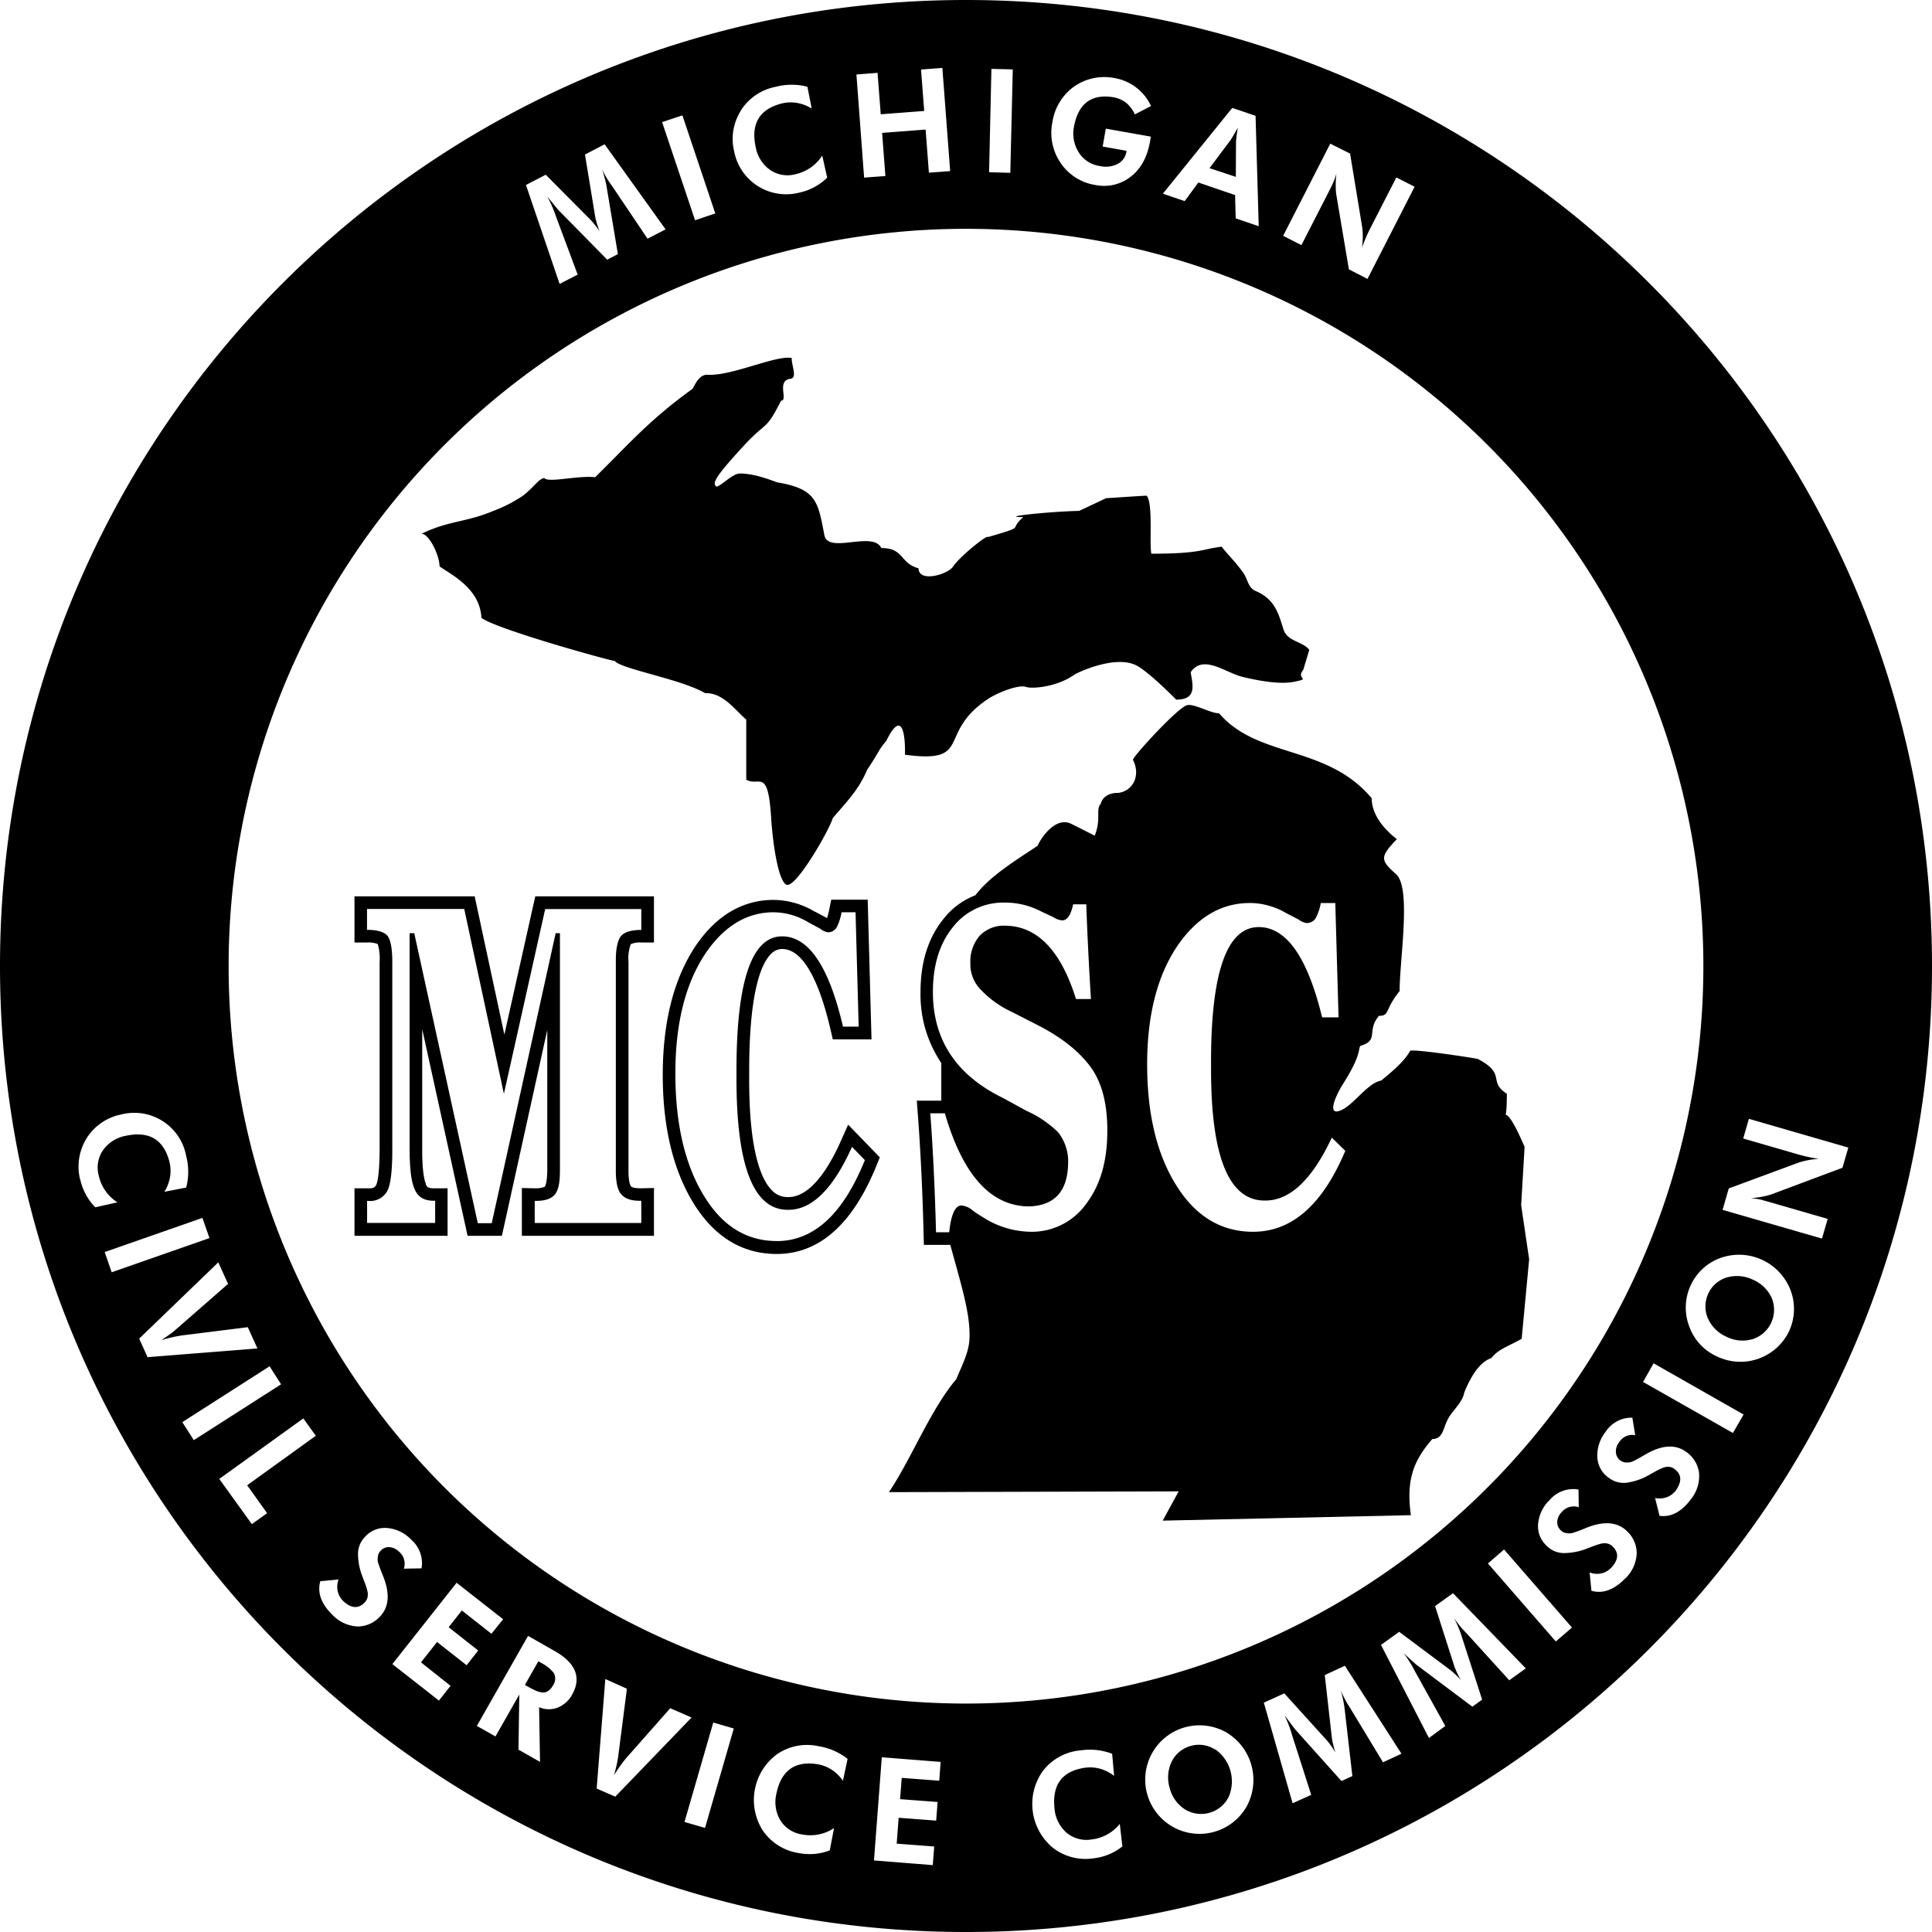
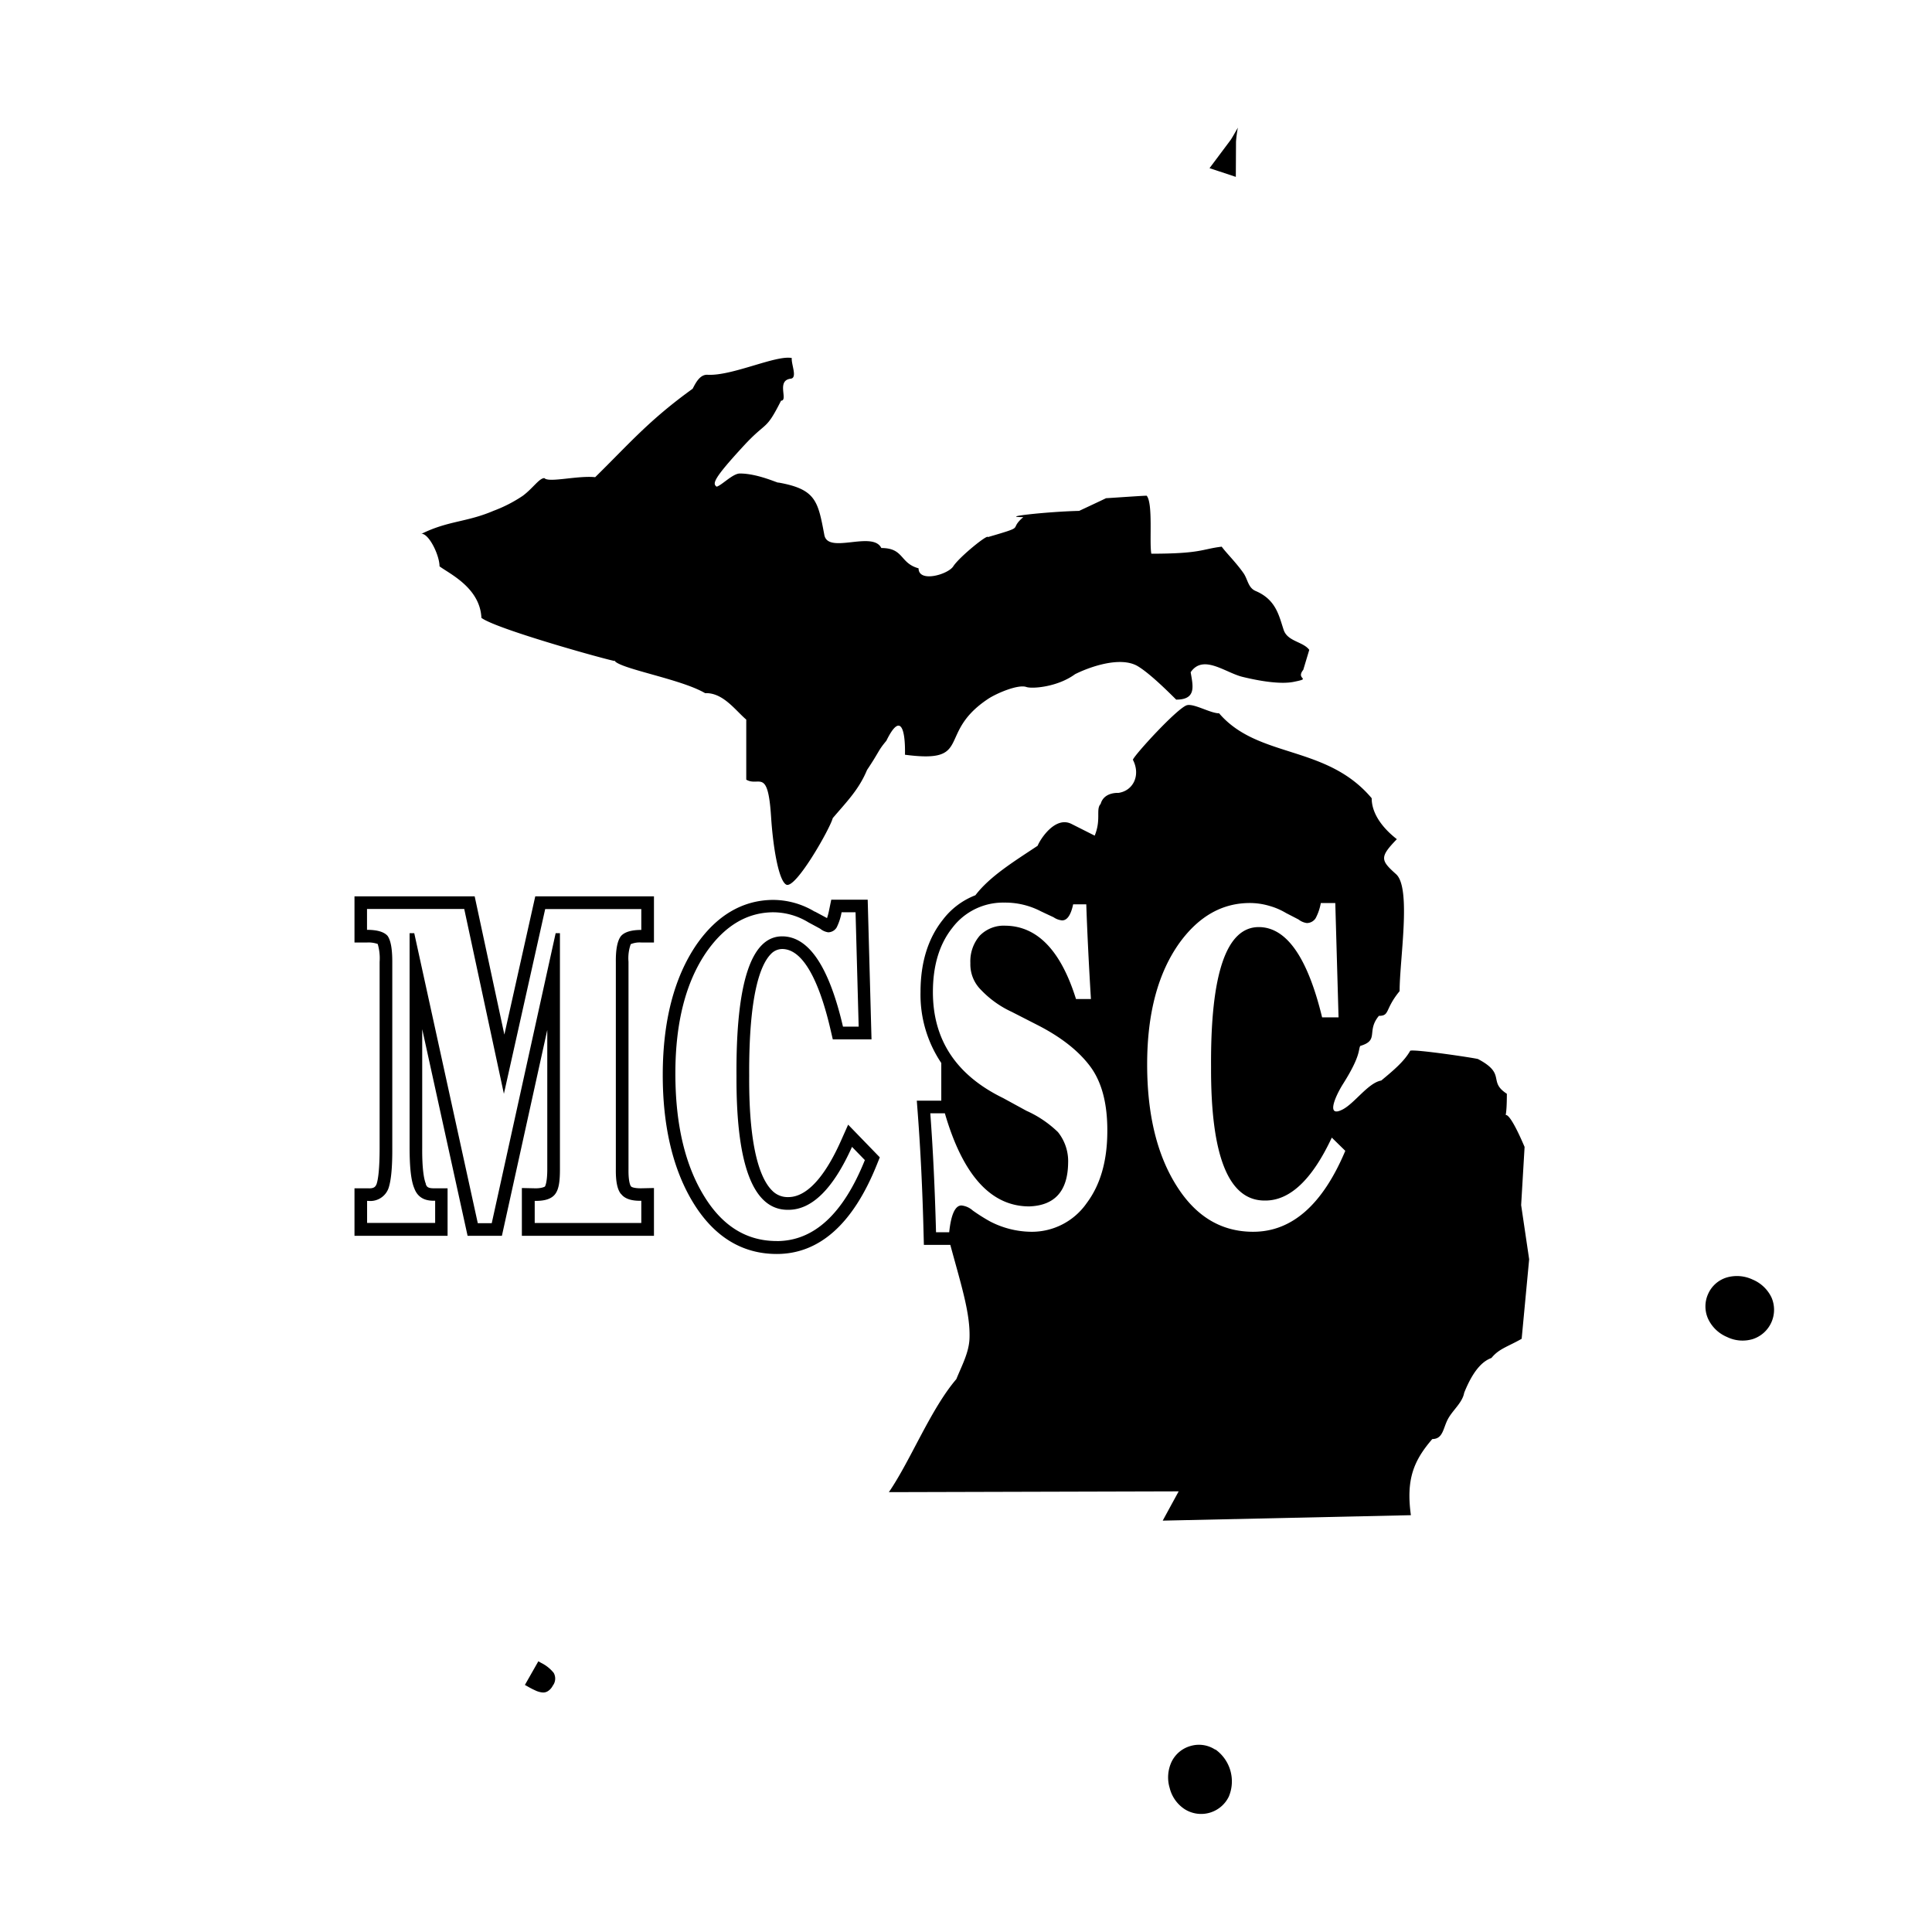
<svg xmlns="http://www.w3.org/2000/svg" id="Layer_1" data-name="Layer 1" viewBox="0 0 415.08 415.08">
  <defs>
    <style>.cls-1{fill-rule:evenodd;}</style>
  </defs>
  <path d="M137.78,202.49h2.72v-9.92H115l-6.64,29.71-6.38-29.71H76.16v9.92h2.71a5.93,5.93,0,0,1,2.28.32,10.87,10.87,0,0,1,.41,3.84v39.91c0,4.73-.33,6.86-.65,7.82-.23.56-.52,1-1.85.92h-2.9v10.21h20V255.3h-3c-1.32,0-1.51-.42-1.68-.9l0-.1c-.31-.75-.81-2.75-.77-7.74V221.11l9.75,44.4h7.37l9.75-44.23v29.95c0,2.94-.5,3.68-.5,3.69s-.66.42-2.18.38l-2.78-.06v10.27H140.5V255.24l-2.78.06c-1.49,0-2-.26-2.12-.38l-.09-.12s-.52-.7-.48-3.57V206.62a9,9,0,0,1,.48-3.77A5,5,0,0,1,137.78,202.49Zm-4.36,54c.77,1.05,2.23,1.54,4.36,1.49v4.77h-22.9V258c2.18.05,3.65-.44,4.42-1.49s1-2.69,1-5.3V200.49h-.92l-13.73,62.3h-3L89,200.49H88v46c0,4.17.29,7.11,1,8.79.68,1.86,2.11,2.74,4.3,2.69h.19v4.77H78.87V258h.19a4.15,4.15,0,0,0,4.4-2.69c.58-1.68.85-4.62.82-8.79V206.65c0-2.67-.29-4.53-1-5.57-.76-.87-2.23-1.31-4.43-1.31v-4.48H99.74L108.26,235l8.87-39.69h20.65v4.48c-2.13,0-3.59.44-4.36,1.31-.78,1-1.14,2.9-1.11,5.57v44.58C132.28,253.84,132.64,255.6,133.42,256.53Z" />
  <path class="cls-1" d="M261.08,375.9a6.35,6.35,0,0,0-5.27-.79,6.47,6.47,0,0,0-4.11,3.42,7.88,7.88,0,0,0-.4,5.61,7.61,7.61,0,0,0,3.22,4.55A6.61,6.61,0,0,0,264,386a8.42,8.42,0,0,0-2.88-10.14Z" />
  <path class="cls-1" d="M376.57,274.92a7.89,7.89,0,0,0-5.59-.46,6.39,6.39,0,0,0-4,3.54,6.48,6.48,0,0,0,0,5.35,7.82,7.82,0,0,0,4.05,3.89,7.6,7.6,0,0,0,5.56.45,6.62,6.62,0,0,0,4-8.95A7.84,7.84,0,0,0,376.57,274.92Z" />
  <path class="cls-1" d="M265.55,30.42a26.16,26.16,0,0,1,.4-3c-.88,1.56-1.41,2.47-1.6,2.71l-4.49,6L265.51,38Z" />
-   <path class="cls-1" d="M207.54,0C92.92,0,0,92.92,0,207.54S92.92,415.08,207.54,415.08s207.54-92.92,207.54-207.54S322.16,0,207.54,0ZM285.8,30.86,290.06,33l2.61,15.87a16.66,16.66,0,0,1-.06,4.34,35.91,35.91,0,0,1,1.73-4.05L300,38.12l3.92,2L293.8,59.92l-4-2.06-2.73-16.2a19.48,19.48,0,0,1,.05-4.38,16.1,16.1,0,0,1-.85,2.31c-.33.68-.61,1.26-.87,1.76L279.6,52.66l-3.92-2Zm-21.05-7.68,5,1.7.68,23.72-4.95-1.69-.13-5-7.89-2.7-2.94,4-4.68-1.6Zm-38.64,3.05a11.48,11.48,0,0,1,4.7-7.67,11.32,11.32,0,0,1,8.67-1.78,10.59,10.59,0,0,1,7.81,6l-3.47,1.79A7.52,7.52,0,0,0,242,22.12a6.45,6.45,0,0,0-3-1.26q-6.81-1-8.23,6.19a7.57,7.57,0,0,0,1,5.7,6.39,6.39,0,0,0,4.54,2.92,5.61,5.61,0,0,0,3.86-.48A3.52,3.52,0,0,0,242,32.63l0-.24-5.1-.9.68-3.85,9.66,1.71c-.05.37-.11.74-.17,1.11q-.93,5.07-4.14,7.5a9.24,9.24,0,0,1-7.56,1.79A11,11,0,0,1,227.87,35,11.38,11.38,0,0,1,226.11,26.23ZM213,14.8l4.59.11-.53,22.22L212.5,37Zm-24.46.85.68,8.9,9.34-.71-.68-8.9,4.58-.35,1.68,22.17-4.57.34-.71-9.26-9.34.71.7,9.27-4.57.34L184,16Zm-29.44,8.19a11.45,11.45,0,0,1,7.6-5.2,13.38,13.38,0,0,1,6.77,0l.92,4.68a8.88,8.88,0,0,0-3-1.18,8,8,0,0,0-3.47.1c-4.76,1.23-6.63,4.34-5.57,9.34a7.69,7.69,0,0,0,3.09,4.92,6.58,6.58,0,0,0,5.52.91,9.07,9.07,0,0,0,5.69-4l1.07,4.76a12.21,12.21,0,0,1-5.9,3.19,11.37,11.37,0,0,1-14.07-8.75A11.33,11.33,0,0,1,159.13,23.84Zm-12.49.94,7.07,21.08-4.35,1.46-7.08-21.08ZM117.25,37.54l9.68,9.74a19.34,19.34,0,0,1,1.89,2.42,20.18,20.18,0,0,1-.92-3L125.68,33.2,129.9,31,143,49.28l-3.88,2-7.54-11.2A22.93,22.93,0,0,1,129.65,37a7.53,7.53,0,0,1-.36-.77,26.48,26.48,0,0,1,1,3.66l2.46,14.71-2.29,1.19L120,45.16c-.2-.22-1-1.2-2.41-2.92l.3.58a25.26,25.26,0,0,1,1.51,3.55L124.11,59l-3.88,2L113,39.74Zm-100,216a11.46,11.46,0,0,1,1.37-9A11.34,11.34,0,0,1,26,239.45a11.33,11.33,0,0,1,14,8.91,13.42,13.42,0,0,1,0,6.78l-4.68.91a8.79,8.79,0,0,0,1.18-3,8,8,0,0,0-.1-3.46q-1.85-7.15-9.33-5.58a7.69,7.69,0,0,0-4.93,3.09,6.58,6.58,0,0,0-.91,5.52,9.09,9.09,0,0,0,4,5.7l-4.76,1.06A12.22,12.22,0,0,1,17.27,253.53ZM22.49,269l21-7.34L45,266l-21,7.34ZM29.9,287.6l17-16.39L49,275.84l-10.91,9.53-1,.86c-.58.44-1.39,1-2.42,1.69a31.54,31.54,0,0,1,4.33-1l14.24-1.78,2.07,4.57L31.7,291.58Zm9.27,17.94,18.75-12,2.47,3.87-18.75,12ZM53.1,319.1l4.29,6-3.28,2.35-7-9.71,18.06-13,2.68,3.73Zm28.08,16.47c.14.44.31.94.51,1.48s.44,1.12.68,1.72q2.14,5.52-.7,8.5a6.54,6.54,0,0,1-4.85,2.17,8,8,0,0,1-5.4-2.5c-2.43-2.38-3.29-4.79-2.6-7.22l3.92-.38a4.52,4.52,0,0,0-.19,2.49A4.2,4.2,0,0,0,73.77,344q2.55,2.36,4.55.31a2.18,2.18,0,0,0,.63-1.11,2.76,2.76,0,0,0,0-1.3,13.39,13.39,0,0,0-.49-1.63c-.24-.61-.5-1.31-.79-2.08a13.43,13.43,0,0,1-.75-4.49,5.23,5.23,0,0,1,1.6-3.62,5.66,5.66,0,0,1,4.59-1.8,8.1,8.1,0,0,1,5.24,2.51,6.68,6.68,0,0,1,2.22,6.16l-3.81.07a3.35,3.35,0,0,0-1-3.62,3.23,3.23,0,0,0-2.06-1,2.32,2.32,0,0,0-1.91.76,2,2,0,0,0-.58,1.14A3.34,3.34,0,0,0,81.18,335.57ZM96.8,362.19l-2.5,3.17-10-7.84L98.1,340.05l10,7.84L105.58,351l-6.36-5-2.83,3.6,6.35,5-2.49,3.17-6.35-5-3.45,4.38Zm26.11,1.91a6.15,6.15,0,0,1-3.09,2.77,5.26,5.26,0,0,1-4-.09l.2,11.75-4.63-2.63.18-11.84-5.12,9-4-2.26,11-19.34,5.73,3.26Q126,358.62,122.91,364.1Zm5.28,20.16,1.86-23.53,4.64,2.08-1.85,14.36c0,.2-.1.65-.22,1.34s-.36,1.67-.68,2.87a29.12,29.12,0,0,1,2.57-3.63L144,367l4.58,2-16.39,17Zm23.28,8.46-4.41-1.28,6.18-21.36,4.41,1.28Zm29.63-10.14a9,9,0,0,0-2.25-2.26,8.13,8.13,0,0,0-3.22-1.29q-7.29-1.15-8.83,6.35a7.71,7.71,0,0,0,.88,5.75,6.64,6.64,0,0,0,4.7,3,9.1,9.1,0,0,0,6.81-1.38l-.92,4.79a12.07,12.07,0,0,1-6.67.58,11.44,11.44,0,0,1-7.71-4.83,12.21,12.21,0,0,1,3-16.37,11.41,11.41,0,0,1,9-1.75,13.36,13.36,0,0,1,6.21,2.72Zm20.69,0-8.06-.61-.35,4.57,8.06.61-.31,4-8.06-.61-.42,5.56,8.06.61-.31,4-12.63-1,1.68-22.17,12.64,1Zm-152.67-175A158.42,158.42,0,1,1,207.54,366,158.42,158.42,0,0,1,49.12,207.54ZM234.94,399.25a11.43,11.43,0,0,1-8.79-2.31,12.21,12.21,0,0,1-2.05-16.52,11.47,11.47,0,0,1,8.11-4.37,13.43,13.43,0,0,1,6.73.74l.42,4.75a9,9,0,0,0-2.82-1.48,8.14,8.14,0,0,0-3.46-.27q-7.31,1.08-6.53,8.7a7.72,7.72,0,0,0,2.55,5.22,6.62,6.62,0,0,0,5.4,1.49,9.08,9.08,0,0,0,6.08-3.35l.56,4.85A12.19,12.19,0,0,1,234.94,399.25Zm32.93-11.2a11.66,11.66,0,1,1-4.45-15.88,11.88,11.88,0,0,1,4.45,15.88Zm29.26-9.43-7-11.57a22.7,22.7,0,0,1-1.78-3.21c-.12-.27-.23-.54-.32-.79a27.79,27.79,0,0,1,.81,3.7l1.71,14.83-2.35,1.06-9.95-11.1c-.19-.24-.94-1.25-2.26-3l.27.59a25.17,25.17,0,0,1,1.33,3.63l4.12,12.86-4,1.8-6.18-21.61,4.39-2L285.15,374a19.1,19.1,0,0,1,1.77,2.52,18.28,18.28,0,0,1-.76-3l-1.54-13.64,4.32-2,12.16,18.9ZM324.26,361l-9.09-10a22.25,22.25,0,0,1-2.38-2.8c-.17-.24-.33-.48-.47-.71a25.91,25.91,0,0,1,1.52,3.47l4.59,14.2-2.1,1.51-11.93-8.94c-.23-.19-1.17-1-2.81-2.53l.38.53a25.66,25.66,0,0,1,2,3.29l6.55,11.8L307,373.4l-10.3-20,3.91-2.81,11,8.22a18.13,18.13,0,0,1,2.23,2.12,20.42,20.42,0,0,1-1.34-2.8l-4.18-13.07,3.85-2.77,15.64,16.15Zm10-8.34L319.68,335.9l3.46-3,14.59,16.77Zm14.87-13.5c-2.39,2.43-4.79,3.3-7.22,2.61l-.39-3.93a4.45,4.45,0,0,0,2.49.2,4.14,4.14,0,0,0,2.16-1.23c1.57-1.69,1.67-3.21.31-4.54a2.28,2.28,0,0,0-1.11-.64,2.76,2.76,0,0,0-1.3,0,13.63,13.63,0,0,0-1.63.5l-2.08.79a13.69,13.69,0,0,1-4.49.75,5.28,5.28,0,0,1-3.62-1.6,5.67,5.67,0,0,1-1.8-4.59,8.08,8.08,0,0,1,2.51-5.24,6.7,6.7,0,0,1,6.17-2.23l.06,3.81a3.36,3.36,0,0,0-3.62,1,3.21,3.21,0,0,0-1,2.05,2.31,2.31,0,0,0,.76,1.91,2,2,0,0,0,1.14.59,3.16,3.16,0,0,0,1.3,0c.45-.13.94-.3,1.48-.5s1.12-.44,1.72-.69q5.52-2.14,8.5.71a6.54,6.54,0,0,1,2.17,4.85A7.94,7.94,0,0,1,349.14,339.17Zm14.18-17.11c-2,2.74-4.26,3.95-6.77,3.62l-.95-3.83a4.59,4.59,0,0,0,2.5-.17,4.23,4.23,0,0,0,2-1.52c1.31-1.91,1.19-3.42-.34-4.54a2.2,2.2,0,0,0-1.2-.47,2.67,2.67,0,0,0-1.28.22,15.29,15.29,0,0,0-1.54.72c-.57.33-1.22.69-1.95,1.09a13.48,13.48,0,0,1-4.33,1.39,5.27,5.27,0,0,1-3.81-1.06,5.67,5.67,0,0,1-2.45-4.29,8.15,8.15,0,0,1,1.73-5.54,6.67,6.67,0,0,1,5.78-3.09l.62,3.76a3.32,3.32,0,0,0-3.44,1.5,3.11,3.11,0,0,0-.71,2.17,2.31,2.31,0,0,0,1,1.79,2.05,2.05,0,0,0,1.22.41,3.42,3.42,0,0,0,1.28-.18c.42-.2.88-.44,1.39-.71l1.61-.93q5.14-2.92,8.51-.52a6.51,6.51,0,0,1,2.84,4.48A7.89,7.89,0,0,1,363.32,322.06Zm9-14.18L353,296.9l2.27-4,19.33,11Zm12.15-22.05a11.59,11.59,0,0,1-15.34,5.71,11.21,11.21,0,0,1-6.15-6.43,11.36,11.36,0,0,1,.21-8.83,11.23,11.23,0,0,1,6.44-6,11.86,11.86,0,0,1,15,6.74A11.35,11.35,0,0,1,384.45,285.83Zm-5.88-28,1.89.52,12.2,3.53-1.23,4.23-21.35-6.17,1.32-4.6,15.09-5.58a17.16,17.16,0,0,1,4.27-.77,36,36,0,0,1-4.31-.92l-11.94-3.46,1.22-4.23,21.36,6.18-1.26,4.34-15.39,5.76a19.52,19.52,0,0,1-4.3.77A18.08,18.08,0,0,1,378.57,257.79Z" />
  <path class="cls-1" d="M116.26,357.26l-.6-.34L112.77,362l.61.34a18.09,18.09,0,0,0,1.74.89,4.53,4.53,0,0,0,1.43.39,1.85,1.85,0,0,0,1.21-.32,3,3,0,0,0,1-1.14,2.5,2.5,0,0,0,.2-2.75A8,8,0,0,0,116.26,357.26Z" />
  <path class="cls-1" d="M90.43,114.75c5.86-2.92,9.74-2.5,15.59-5a30,30,0,0,0,6.3-3.23c2.21-1.65,3.53-3.8,4.64-3.8.94,1.05,7.1-.59,10.91-.2,7.44-7.31,11.57-12.24,20.94-19,.62-1.17,1.54-3.13,3.25-3,5.28.27,14.66-4.28,18.05-3.6-.15,1.32,1.27,4.27-.23,4.44-3.18.38-.46,4.72-2.07,4.72-3.4,6.73-2.94,4.16-8.16,9.84-6.44,7-6.61,8-5.68,8.64,1.13-.31,3.46-2.84,5-2.83,3.93,0,8.47,2.23,8.26,1.94,8.1,1.44,8.5,4,9.88,11.28.8,4.19,10.37-1,12.24,2.79,4.92,0,3.92,3.25,8,4.36,0,3.16,6.33,1.32,7.45-.42,1.28-2,7.45-7,7.45-6.29,8.61-2.51,4.2-1.37,7.6-4.29-5.56,0,5.19-1.18,12-1.34,0,0,5.84-2.73,5.78-2.73-.41.06,7.73-.53,8.73-.53,1.4,1.7.53,10.06,1,12.46,10.76,0,10.81-1,15.12-1.51.89,1.25,3,3.31,4.62,5.6,1,1.37,1,3.22,2.69,3.93,4.39,1.87,5,5.36,6,8.35.83,2.51,4.18,2.5,5.5,4.29l-1.29,4.29c-1.75,2.16,2,1.76-2.05,2.58-2.81.57-7.28-.16-11-1.07s-8.44-4.94-11.14-1c.47,2.87,1.34,5.89-3.11,5.89-3.89-3.89-6.45-6.08-8.2-7.15-3.86-2.35-10.82.31-13.54,1.69-3.75,2.75-9.16,3.17-10.44,2.75-1.76-.64-6.42,1.35-8.23,2.55-11.19,7.42-3.07,13.95-17.86,12,.11-5.43-.93-9.29-4-3-1.86,2.22-1.34,2.06-4.15,6.27-1.75,4.21-4.33,6.78-7.37,10.35-.53,2.16-8,15.38-10,14.28-1.62-.88-2.83-8-3.25-14.61-.69-10.64-2.58-6.32-5.33-7.94,0-2.86,0-12,0-12.9-2.35-2-5-5.84-8.84-5.68-5.23-3.07-18.31-5.21-19.5-7,3,1.11-25.1-6.55-28.56-9.18-.3-6.5-6.93-9.5-9-11.07,0-2.4-2.3-7.12-3.94-7Z" />
  <path class="cls-1" d="M326.81,258.91l.74-12.5c-5.48-12.82-3.81-1.65-3.81-11.42-4.16-2.69,0-4.19-6.2-7.46-.7-.23-13.45-2.14-14.56-1.79-1.24,2.22-3.47,4.13-6.23,6.41-2.77.47-5.7,4.86-8.27,6.2-3.61,1.88-1.7-2.67.07-5.48,3.89-6.15,3.24-7.39,3.7-8.16,4.16-1.23,1.24-3.13,4-6.46,2.4,0,1.22-1.39,4.45-5.31,0-6.84,2.56-22.16-.76-25.13s-3.59-3.65.16-7.51c0-.1-5.4-3.76-5.4-8.81-9.73-11.56-24.39-8.46-32.78-18.24-1.88,0-5.39-2.15-6.92-1.74-2.1.64-11.36,10.78-11.6,11.72,1.71,3.32.08,6.66-3.11,7.12-.11,0-3.11-.2-3.82,2.37-1.09,1.16.16,3.32-1.28,6.81l-5-2.52c-3.47-1.73-6.67,3.23-7.26,4.7-5.07,3.37-10.27,6.56-13.37,10.63a16,16,0,0,0-7,5.27c-3.18,4-4.79,9.19-4.79,15.51a26.29,26.29,0,0,0,4.46,15.26l0,6.74c0,.51,0,1,0,1.35h-5.26l.22,2.92c.57,7.56,1,16.11,1.23,25.42l.07,2.65h5.68c2.38,8.79,4.33,14.79,4.12,20.13-.12,3-1.63,5.76-2.83,8.71-5.51,6.44-9.81,17.44-14.49,24.28l62.26-.17-3.43,6.29,53.32-1.17c-1.05-7.66.56-11.68,4.6-16.36,2.32,0,2.31-2.33,3.35-4.28s3.12-3.52,3.5-5.66c2.29-5.73,4.58-7,5.86-7.48,1.61-2,3.55-2.43,6.49-4.12l1.61-17.08Zm-93.34-.43a14.34,14.34,0,0,1-12,6.16,19.57,19.57,0,0,1-8.78-2.23,39.76,39.76,0,0,1-3.69-2.33,4.3,4.3,0,0,0-2.44-1.09c-1.34,0-2.23,1.92-2.63,5.75h-2.83q-.37-14-1.23-25.55H203q5.81,20,18.14,20,8.2-.29,8.34-9.28a10,10,0,0,0-2.18-6.68,23.49,23.49,0,0,0-6.77-4.58l-5-2.73q-15.11-7.36-15.1-22.79,0-8.56,4.19-13.81a13.66,13.66,0,0,1,11.17-5.4,16.57,16.57,0,0,1,7.82,1.86c1.05.5,2,.94,2.75,1.29a3.81,3.81,0,0,0,1.84.67c1.08,0,1.87-1.15,2.36-3.45h2.82c.22,6.35.56,13.11,1,20.34h-3.21Q226.29,199,216,198.88a7.2,7.2,0,0,0-5.52,2.16,8.41,8.41,0,0,0-2,5.88,7.71,7.71,0,0,0,2.25,5.72,21.62,21.62,0,0,0,6.63,4.75l5.32,2.72q7.74,3.91,11.54,9t3.68,14.28Q237.81,252.7,233.47,258.48Zm35.75,6.16q-10.05,0-16.2-9.5-6.57-10.08-6.56-26.5t7-26.14q6.12-8.38,14.83-8.49a14.77,14.77,0,0,1,4.45.62,14.59,14.59,0,0,1,3.56,1.53c1.05.54,1.94,1,2.69,1.39a3.69,3.69,0,0,0,1.76.76,2.24,2.24,0,0,0,1.92-1.06,11.07,11.07,0,0,0,1.1-3.24h3.11l.7,24.57h-3.53q-4.68-19.31-13.54-19.4-10.51-.1-10.32,30-.12,28.85,11.58,28.75,8,.07,14.36-13.52l2.9,2.84Q281.7,264.65,269.22,264.64Z" />
  <path d="M182.22,241.63l-1.63,3.65c-2.44,5.44-6.36,11.91-11.23,11.91h-.05a4.61,4.61,0,0,1-3.45-1.43c-2.27-2.26-5-8.36-4.9-24.61-.1-17.7,2.49-24,4.68-26.2a3.36,3.36,0,0,1,2.45-1.06c5.24.06,8.52,9.44,10.34,17.3l.49,2.11h8.32l-.82-30h-7.83l-.45,2.18a13.38,13.38,0,0,1-.46,1.77l-.14-.08-2.44-1.31-.07,0a17.38,17.38,0,0,0-9.06-2.52h0c-6.45.08-12,3.33-16.39,9.69-4.74,7-7.15,16.27-7.19,27.66s2.25,20.81,6.68,27.93,10.42,10.79,17.81,10.79c9.14,0,16.37-6.43,21.48-19.12l.66-1.64Zm-15.35,25q-9.62,0-15.5-9.5-6.27-10.08-6.27-26.5t6.71-26.14q5.87-8.38,14.19-8.49a14.55,14.55,0,0,1,7.66,2.15c1,.54,1.86,1,2.57,1.39a3.48,3.48,0,0,0,1.69.76,2.14,2.14,0,0,0,1.84-1.06,11.9,11.9,0,0,0,1.05-3.24h3l.67,24.57h-3.37q-4.49-19.31-13-19.4-10.08-.1-9.88,30-.12,28.85,11.08,28.75,7.63.07,13.74-13.52l2.76,2.84Q178.81,266.65,166.87,266.64Z" />
</svg>